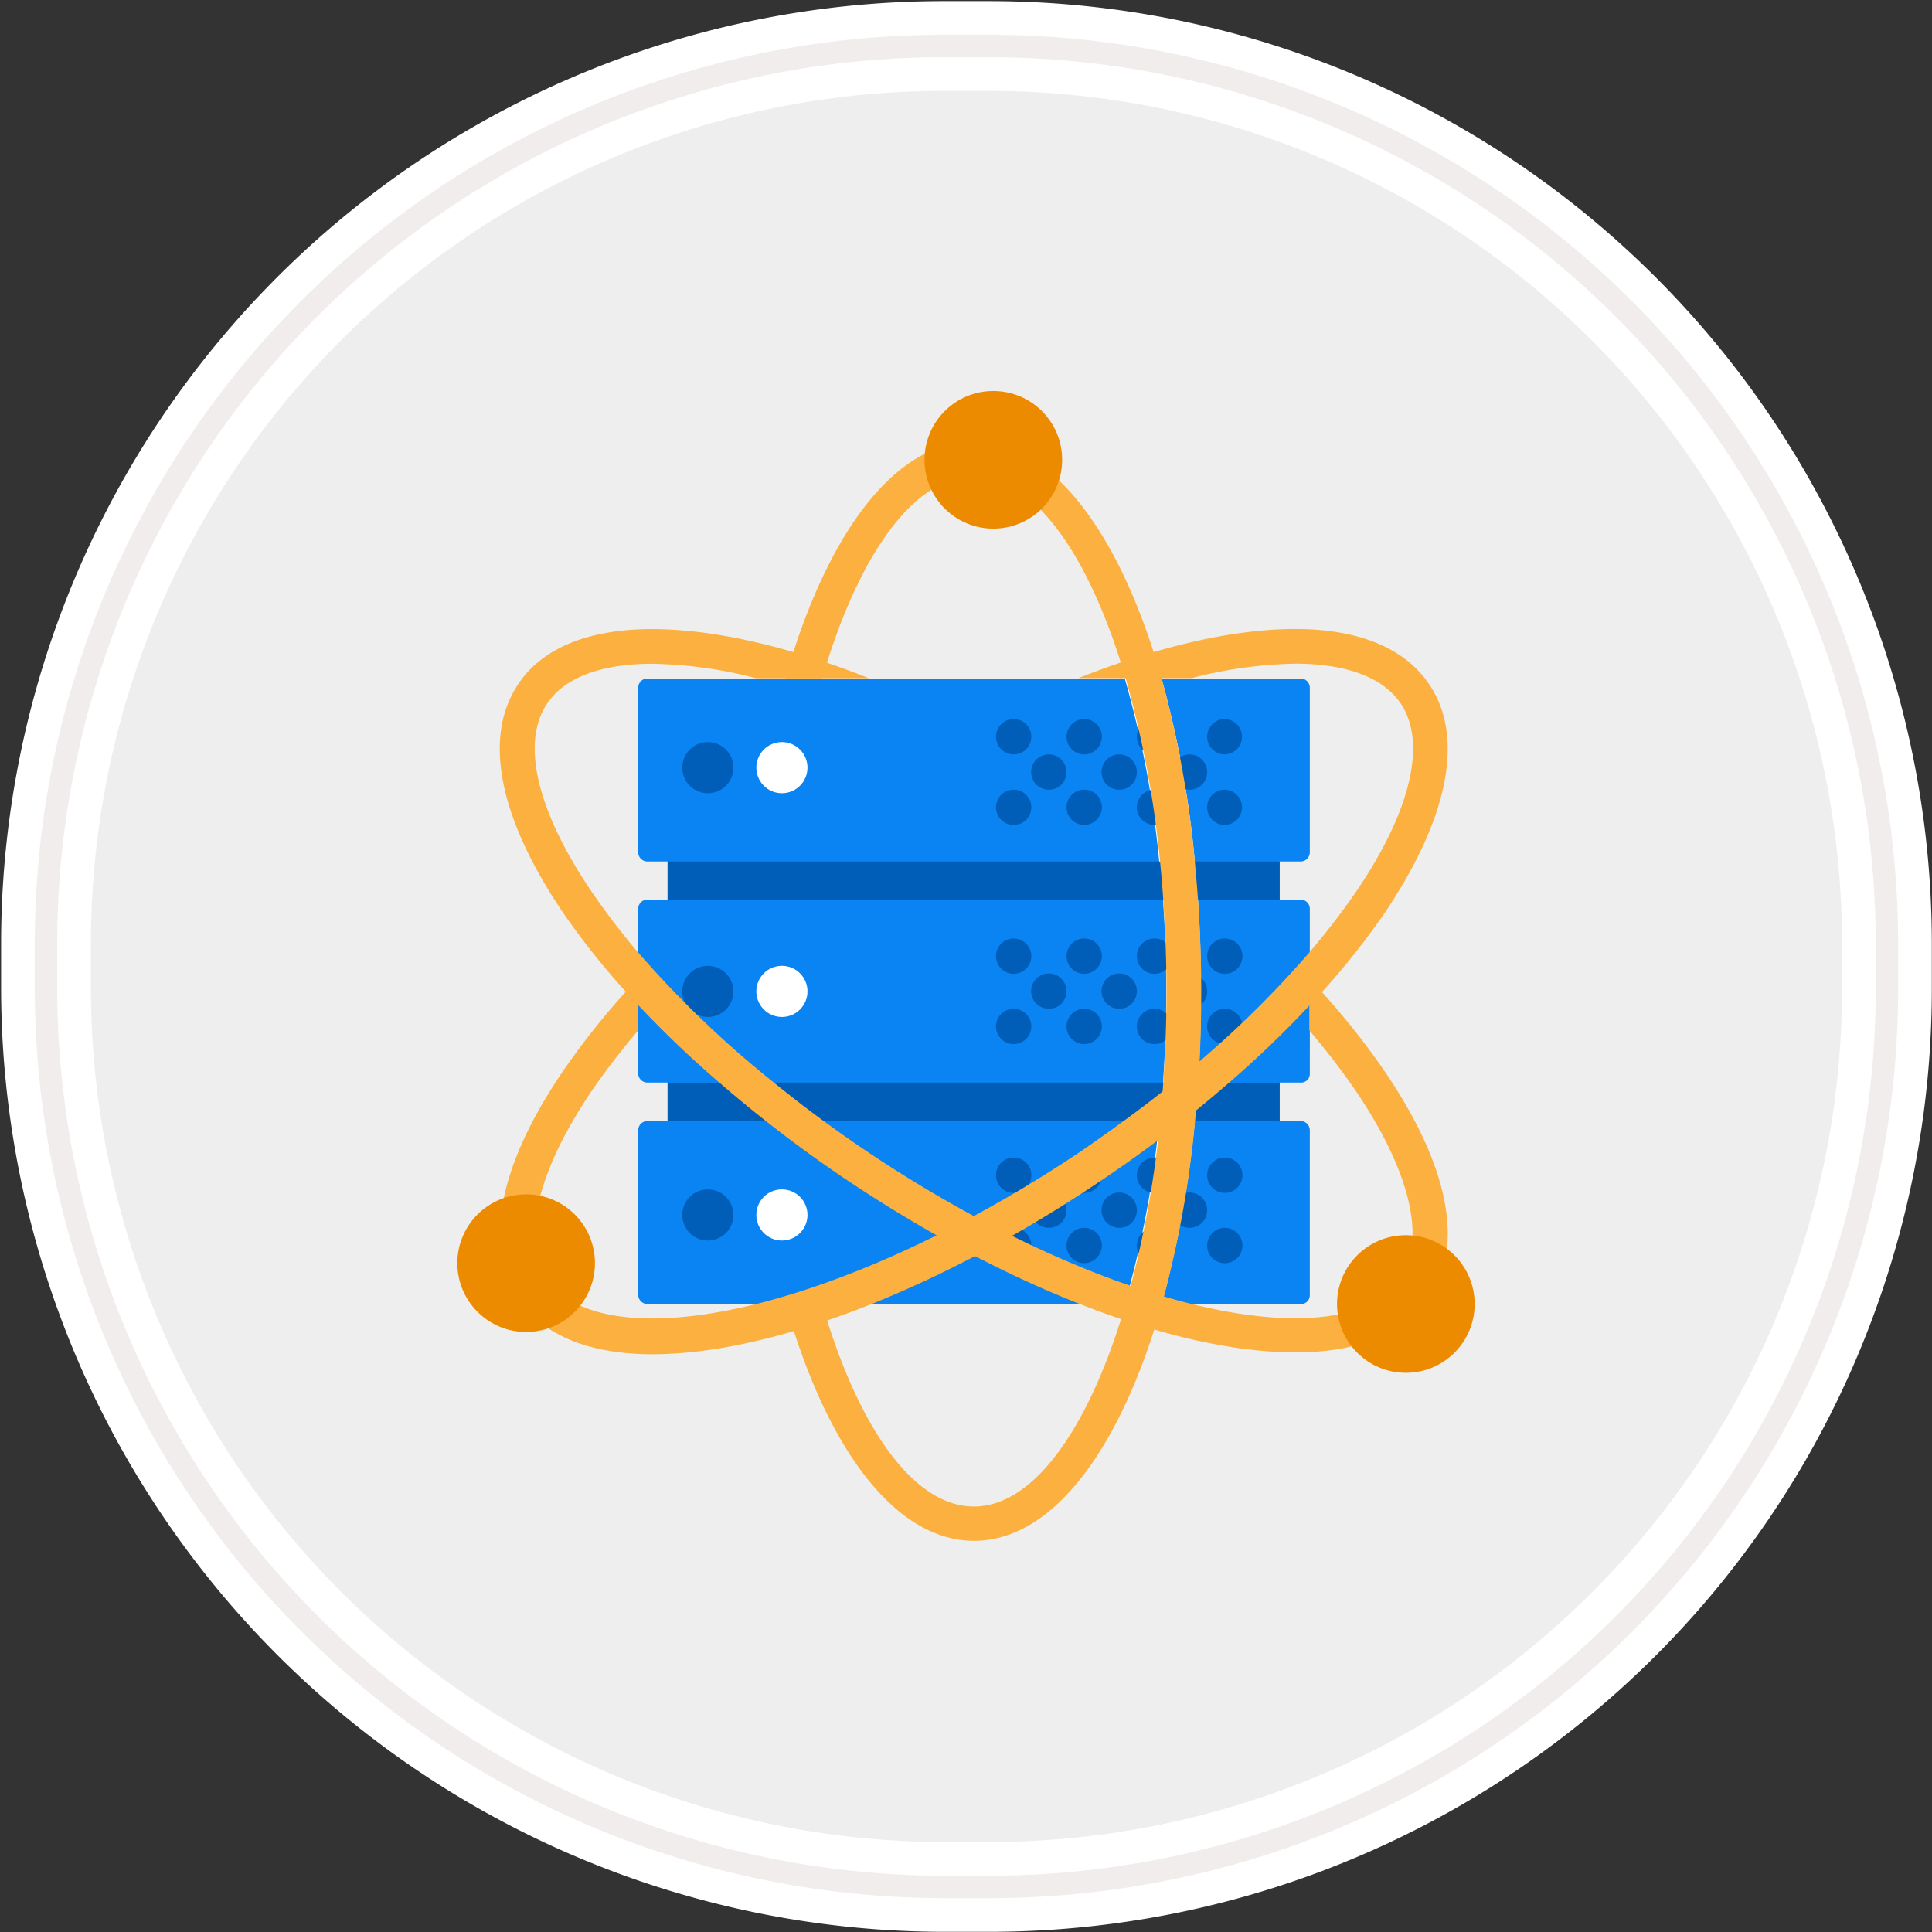
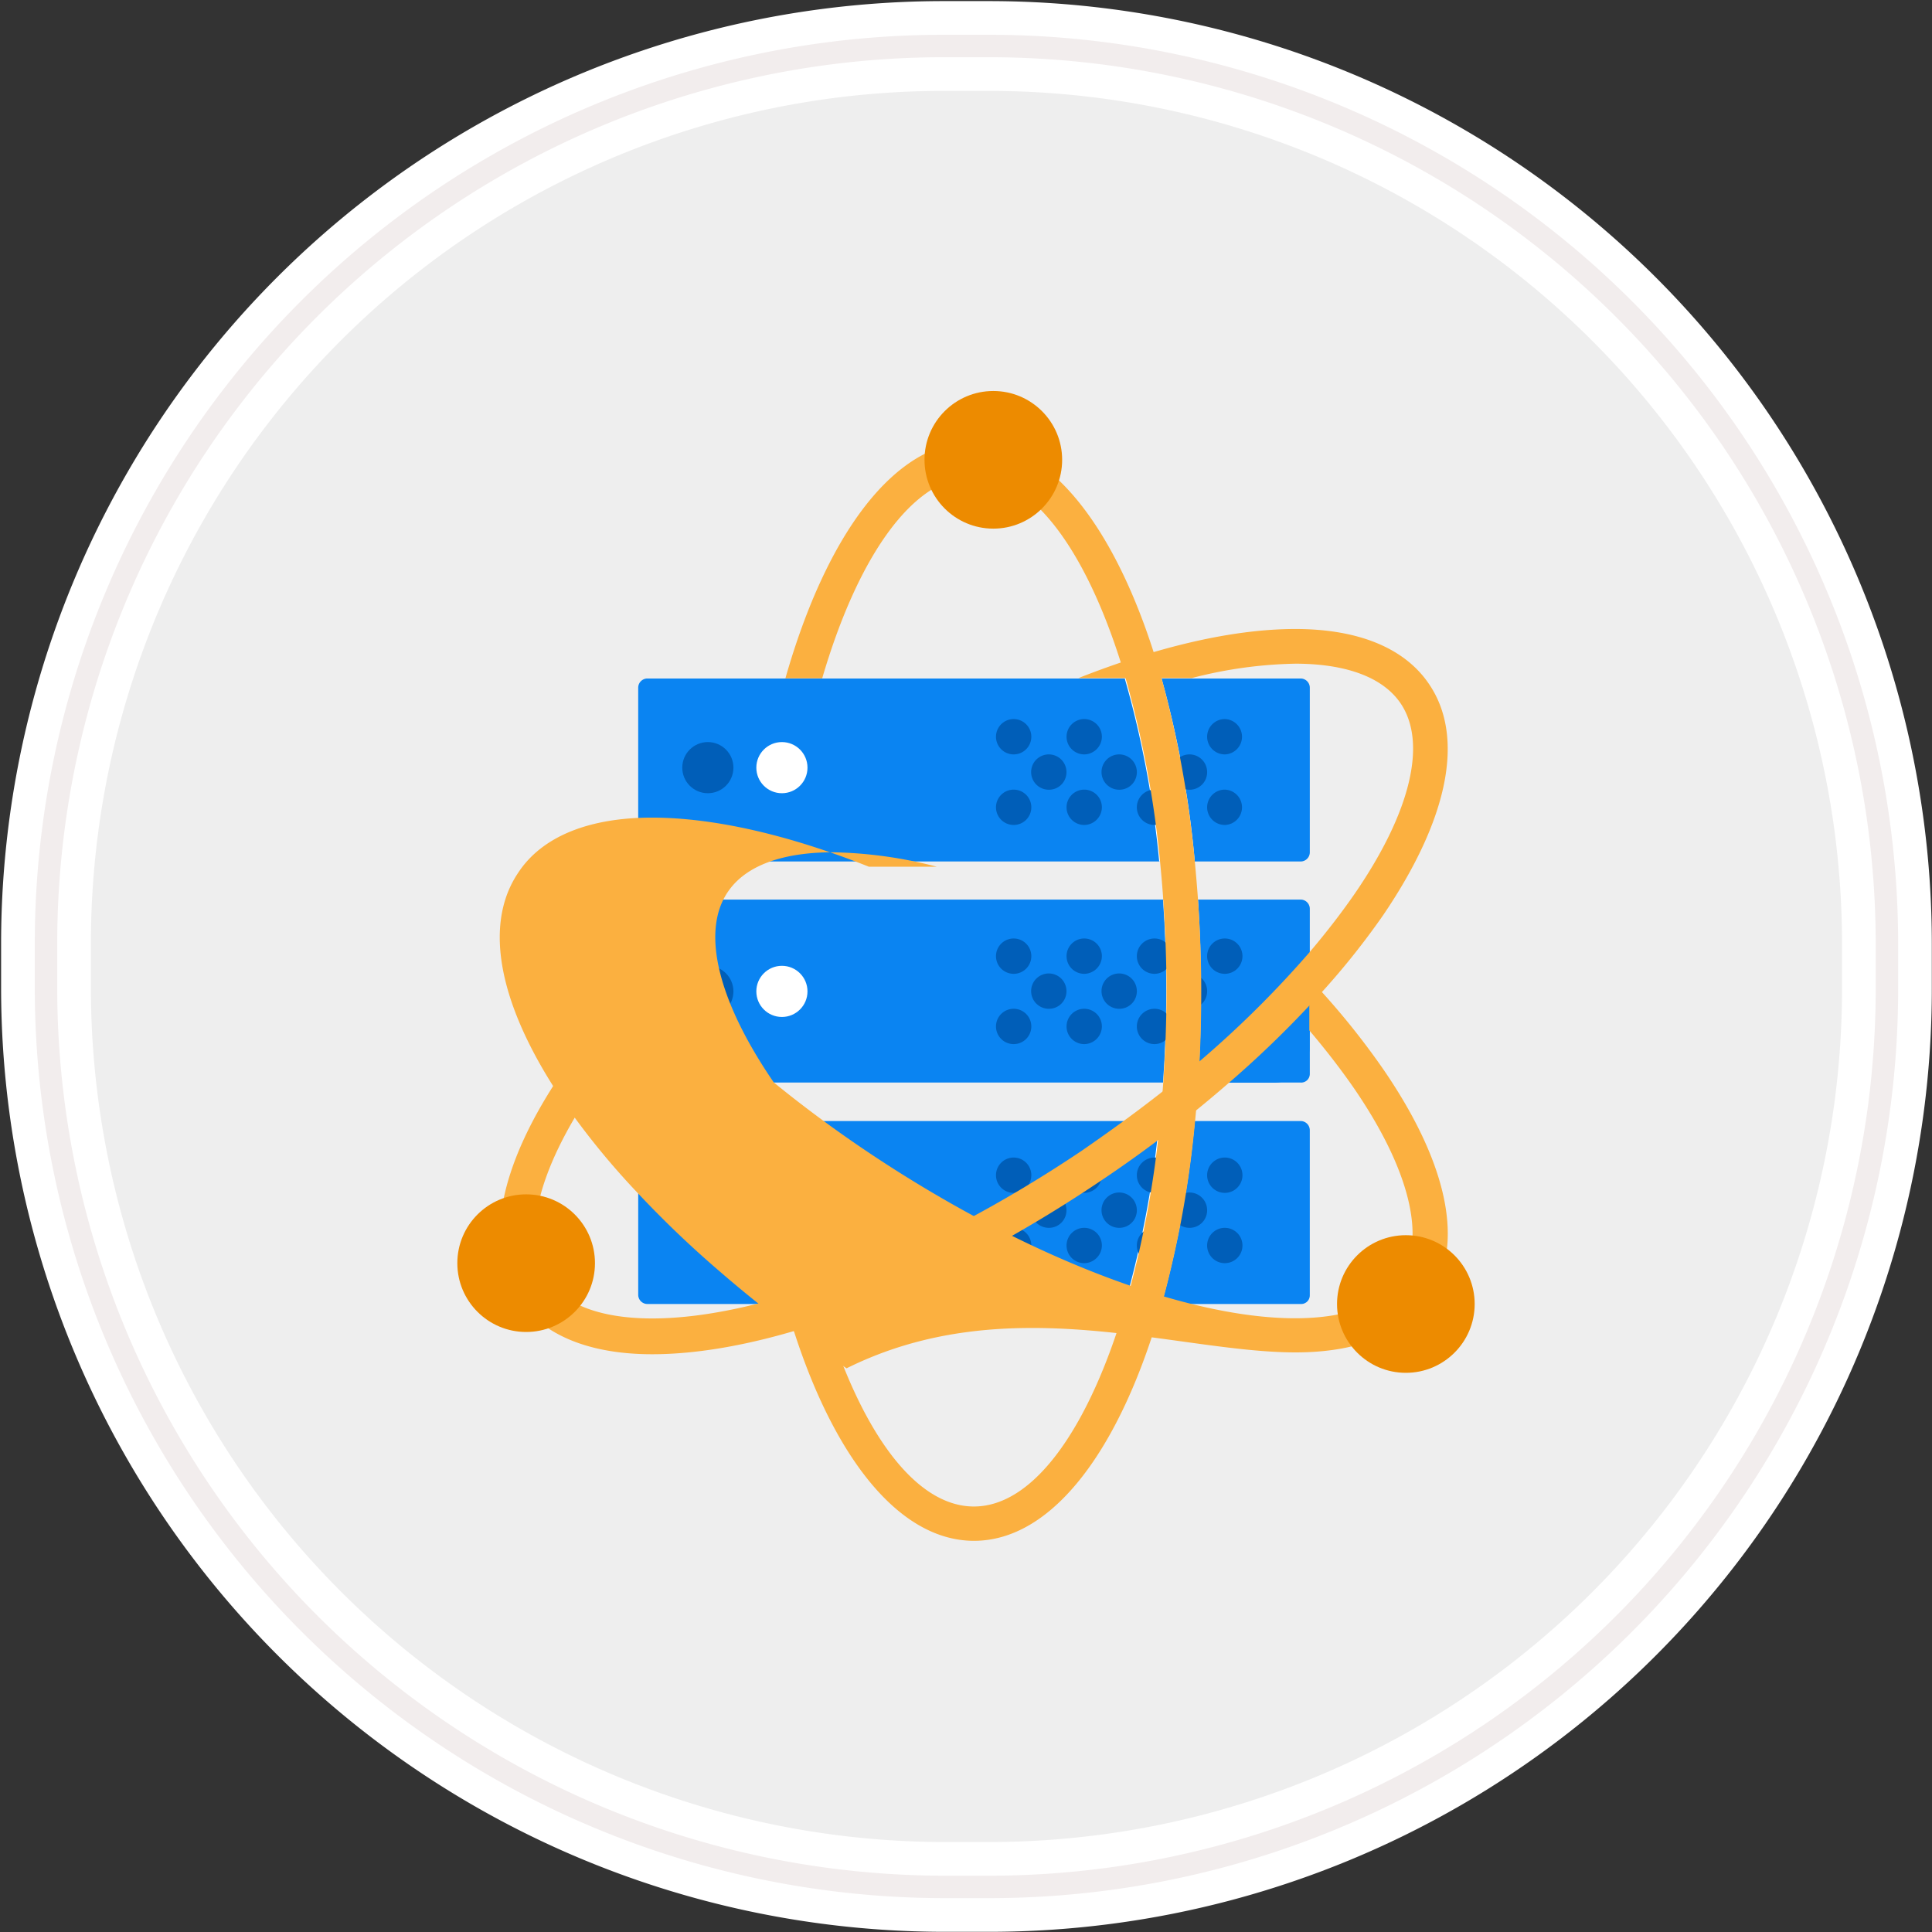
<svg xmlns="http://www.w3.org/2000/svg" id="Layer_1" data-name="Layer 1" viewBox="0 0 210 210">
  <rect x="0" y="0" width="210" height="210" fill="#333333" stroke="none" />
  <defs>
    <style>.cls-1{fill:#eee;stroke:#fff;stroke-width:9.76px;}.cls-2{fill:none;stroke:#f2eded;stroke-width:2.44px;}.cls-3{fill:#005eb8;}.cls-4{fill:#0a84f2;}.cls-5{fill:#fff;}.cls-6{fill:#fbb040;}.cls-7{fill:#ed8b00;}</style>
  </defs>
  <title>big-data-solution-components</title>
  <g id="Rectangle-290">
    <path id="path-1" class="cls-1" d="M102.6,5h4.9a97.6,97.6,0,0,1,97.6,97.6v4.9a97.6,97.6,0,0,1-97.6,97.6h-4.9A97.75,97.75,0,0,1,5,107.4v-4.9A97.58,97.58,0,0,1,102.6,5Z" />
    <path id="path-1-2" data-name="path-1" class="cls-2" d="M102.6,5h4.9a97.6,97.6,0,0,1,97.6,97.6v4.9a97.6,97.6,0,0,1-97.6,97.6h-4.9A97.75,97.75,0,0,1,5,107.4v-4.9A97.58,97.58,0,0,1,102.6,5Z" />
  </g>
-   <rect class="cls-3" x="72.56" y="85.71" width="66.54" height="44.07" />
  <path class="cls-4" d="M141.37,93.64h-71a1,1,0,0,1-1-1V74.75a1,1,0,0,1,1-1h71a1,1,0,0,1,1,1V92.68A1,1,0,0,1,141.37,93.64Z" />
  <path class="cls-4" d="M141.37,117.67h-71a1,1,0,0,1-1-1V98.78a1,1,0,0,1,1-1h71a1,1,0,0,1,1,1v17.93A.94.94,0,0,1,141.37,117.67Z" />
  <path class="cls-4" d="M84.13,117.67H73.2a3.83,3.83,0,0,1-3.84-3.84V103.51A110.08,110.08,0,0,0,84.13,117.67Z" />
  <path class="cls-4" d="M142.33,103.48v10.36a3.83,3.83,0,0,1-3.87,3.84H127.53A106.84,106.84,0,0,0,142.33,103.48Z" />
  <path id="SVGCleanerId_0" data-name="SVGCleanerId 0" class="cls-5" d="M141.37,141.74h-71a1,1,0,0,1-1-1V122.85a1,1,0,0,1,1-1h71a1,1,0,0,1,1,1v17.93A.94.94,0,0,1,141.37,141.74Z" />
  <path id="SVGCleanerId_0-2" data-name="SVGCleanerId 0" class="cls-4" d="M141.37,141.74h-71a1,1,0,0,1-1-1V122.85a1,1,0,0,1,1-1h71a1,1,0,0,1,1,1v17.93A.94.94,0,0,1,141.37,141.74Z" />
  <path class="cls-5" d="M129.87,93.64H126a110,110,0,0,0-3.74-19.88h4A112,112,0,0,1,129.87,93.64Z" />
  <path class="cls-5" d="M130.54,107.76c0,3.39-.1,6.71-.32,9.94h-3.8c.22-3.23.35-6.55.35-9.94s-.13-6.71-.35-9.94h3.8C130.44,101,130.54,104.38,130.54,107.76Z" />
  <path class="cls-5" d="M129.87,121.86a115,115,0,0,1-3.61,19.88h-4A110,110,0,0,0,126,121.86Z" />
  <circle class="cls-3" cx="76.94" cy="83.44" r="2.78" />
  <circle class="cls-3" cx="76.94" cy="107.76" r="2.78" />
  <circle class="cls-3" cx="76.94" cy="132.06" r="2.78" />
  <circle class="cls-5" cx="84.99" cy="83.44" r="2.78" />
  <circle class="cls-5" cx="84.99" cy="107.76" r="2.78" />
  <circle class="cls-5" cx="84.99" cy="132.06" r="2.78" />
  <path class="cls-3" d="M114,85.84h0a1.92,1.92,0,0,1-1.92-1.92h0A1.92,1.92,0,0,1,114,82h0a1.92,1.92,0,0,1,1.92,1.92h0A1.9,1.9,0,0,1,114,85.84Z" />
  <path class="cls-3" d="M121.65,85.84h0a1.92,1.92,0,0,1-1.92-1.92h0A1.92,1.92,0,0,1,121.65,82h0a1.92,1.92,0,0,1,1.92,1.92h0A1.9,1.9,0,0,1,121.65,85.84Z" />
  <path class="cls-3" d="M129.29,85.84h0a1.92,1.92,0,0,1-1.92-1.92h0A1.92,1.92,0,0,1,129.29,82h0a1.92,1.92,0,0,1,1.92,1.92h0A1.9,1.9,0,0,1,129.29,85.84Z" />
  <path class="cls-3" d="M110.18,82h0a1.92,1.92,0,0,1-1.92-1.92h0a1.92,1.92,0,0,1,1.92-1.92h0a1.92,1.92,0,0,1,1.92,1.92h0A1.92,1.92,0,0,1,110.18,82Z" />
  <path class="cls-3" d="M117.85,82h0a1.92,1.92,0,0,1-1.92-1.92h0a1.92,1.92,0,0,1,1.92-1.92h0a1.92,1.92,0,0,1,1.92,1.92h0A1.94,1.94,0,0,1,117.85,82Z" />
-   <path class="cls-3" d="M125.49,82h0a1.92,1.92,0,0,1-1.92-1.92h0a1.92,1.92,0,0,1,1.92-1.92h0a1.92,1.92,0,0,1,1.92,1.92h0A1.94,1.94,0,0,1,125.49,82Z" />
  <path class="cls-3" d="M133.13,82h0a1.92,1.92,0,0,1-1.92-1.92h0a1.92,1.92,0,0,1,1.92-1.92h0A1.92,1.92,0,0,1,135,80.12h0A1.92,1.92,0,0,1,133.13,82Z" />
  <path class="cls-3" d="M110.18,89.67h0a1.92,1.92,0,0,1-1.92-1.92h0a1.92,1.92,0,0,1,1.92-1.92h0a1.92,1.92,0,0,1,1.92,1.92h0A1.92,1.92,0,0,1,110.18,89.67Z" />
  <path class="cls-3" d="M117.85,89.67h0a1.92,1.92,0,0,1-1.92-1.92h0a1.92,1.92,0,0,1,1.92-1.92h0a1.92,1.92,0,0,1,1.92,1.92h0A1.94,1.94,0,0,1,117.85,89.67Z" />
  <path class="cls-3" d="M125.49,89.67h0a1.92,1.92,0,0,1-1.92-1.92h0a1.92,1.92,0,0,1,1.92-1.92h0a1.92,1.92,0,0,1,1.92,1.92h0A1.94,1.94,0,0,1,125.49,89.67Z" />
  <path class="cls-3" d="M133.13,89.67h0a1.92,1.92,0,0,1-1.92-1.92h0a1.92,1.92,0,0,1,1.92-1.92h0A1.92,1.92,0,0,1,135,87.76h0A1.92,1.92,0,0,1,133.13,89.67Z" />
  <path class="cls-3" d="M114,109.65h0a1.92,1.92,0,0,1-1.92-1.92h0a1.92,1.92,0,0,1,1.92-1.92h0a1.92,1.92,0,0,1,1.92,1.92h0A1.9,1.9,0,0,1,114,109.65Z" />
  <path class="cls-3" d="M121.65,109.65h0a1.92,1.92,0,0,1-1.92-1.92h0a1.92,1.92,0,0,1,1.92-1.92h0a1.92,1.92,0,0,1,1.92,1.92h0A1.9,1.9,0,0,1,121.65,109.65Z" />
  <path class="cls-3" d="M129.29,109.65h0a1.92,1.92,0,0,1-1.92-1.92h0a1.92,1.92,0,0,1,1.92-1.92h0a1.92,1.92,0,0,1,1.92,1.92h0A1.9,1.9,0,0,1,129.29,109.65Z" />
  <path class="cls-3" d="M110.18,105.85h0a1.92,1.92,0,0,1-1.92-1.92h0a1.92,1.92,0,0,1,1.92-1.92h0a1.92,1.92,0,0,1,1.92,1.92h0A1.92,1.92,0,0,1,110.18,105.85Z" />
  <path class="cls-3" d="M117.85,105.85h0a1.92,1.92,0,0,1-1.92-1.92h0a1.92,1.92,0,0,1,1.92-1.92h0a1.92,1.92,0,0,1,1.92,1.92h0A1.94,1.94,0,0,1,117.85,105.85Z" />
  <path class="cls-3" d="M125.49,105.85h0a1.92,1.92,0,0,1-1.92-1.92h0a1.92,1.92,0,0,1,1.92-1.92h0a1.92,1.92,0,0,1,1.92,1.92h0A1.94,1.94,0,0,1,125.49,105.85Z" />
  <path class="cls-3" d="M133.13,105.85h0a1.92,1.92,0,0,1-1.92-1.92h0a1.92,1.92,0,0,1,1.92-1.92h0a1.92,1.92,0,0,1,1.92,1.92h0A1.92,1.92,0,0,1,133.13,105.85Z" />
  <path class="cls-3" d="M110.18,113.49h0a1.92,1.92,0,0,1-1.92-1.92h0a1.92,1.92,0,0,1,1.92-1.92h0a1.92,1.92,0,0,1,1.92,1.92h0A1.92,1.92,0,0,1,110.18,113.49Z" />
  <path class="cls-3" d="M117.85,113.49h0a1.92,1.92,0,0,1-1.92-1.92h0a1.92,1.92,0,0,1,1.92-1.92h0a1.92,1.92,0,0,1,1.92,1.92h0A1.94,1.94,0,0,1,117.85,113.49Z" />
  <path class="cls-3" d="M125.49,113.49h0a1.92,1.92,0,0,1-1.92-1.92h0a1.92,1.92,0,0,1,1.92-1.92h0a1.92,1.92,0,0,1,1.92,1.92h0A1.94,1.94,0,0,1,125.49,113.49Z" />
-   <path class="cls-3" d="M133.13,113.49h0a1.92,1.92,0,0,1-1.92-1.92h0a1.92,1.92,0,0,1,1.92-1.92h0a1.92,1.92,0,0,1,1.92,1.92h0A1.92,1.92,0,0,1,133.13,113.49Z" />
  <path class="cls-3" d="M114,133.46h0a1.92,1.92,0,0,1-1.92-1.92h0a1.92,1.92,0,0,1,1.92-1.92h0a1.92,1.92,0,0,1,1.92,1.92h0A1.9,1.9,0,0,1,114,133.46Z" />
  <path class="cls-3" d="M121.65,133.46h0a1.92,1.92,0,0,1-1.92-1.92h0a1.92,1.92,0,0,1,1.92-1.92h0a1.92,1.92,0,0,1,1.92,1.92h0A1.9,1.9,0,0,1,121.65,133.46Z" />
  <path class="cls-3" d="M129.29,133.46h0a1.92,1.92,0,0,1-1.92-1.92h0a1.92,1.92,0,0,1,1.92-1.92h0a1.92,1.92,0,0,1,1.92,1.92h0A1.9,1.9,0,0,1,129.29,133.46Z" />
  <path class="cls-3" d="M110.18,129.66h0a1.92,1.92,0,0,1-1.92-1.92h0a1.92,1.92,0,0,1,1.92-1.92h0a1.92,1.92,0,0,1,1.92,1.92h0A1.92,1.92,0,0,1,110.18,129.66Z" />
  <path class="cls-3" d="M117.85,129.66h0a1.92,1.92,0,0,1-1.92-1.92h0a1.92,1.92,0,0,1,1.92-1.92h0a1.92,1.92,0,0,1,1.92,1.92h0A1.94,1.94,0,0,1,117.85,129.66Z" />
  <path class="cls-3" d="M125.49,129.66h0a1.92,1.92,0,0,1-1.92-1.92h0a1.92,1.92,0,0,1,1.92-1.92h0a1.92,1.92,0,0,1,1.92,1.92h0A1.94,1.94,0,0,1,125.49,129.66Z" />
  <path class="cls-3" d="M133.13,129.66h0a1.92,1.92,0,0,1-1.92-1.92h0a1.92,1.92,0,0,1,1.92-1.92h0a1.92,1.92,0,0,1,1.92,1.92h0A1.92,1.92,0,0,1,133.13,129.66Z" />
  <path class="cls-3" d="M110.18,137.3h0a1.92,1.92,0,0,1-1.92-1.92h0a1.92,1.92,0,0,1,1.92-1.92h0a1.92,1.92,0,0,1,1.92,1.92h0A1.92,1.92,0,0,1,110.18,137.3Z" />
  <path class="cls-3" d="M117.85,137.3h0a1.92,1.92,0,0,1-1.92-1.92h0a1.92,1.92,0,0,1,1.92-1.92h0a1.92,1.92,0,0,1,1.92,1.92h0A1.94,1.94,0,0,1,117.85,137.3Z" />
  <path class="cls-3" d="M125.49,137.3h0a1.92,1.92,0,0,1-1.92-1.92h0a1.92,1.92,0,0,1,1.92-1.92h0a1.92,1.92,0,0,1,1.92,1.92h0A1.94,1.94,0,0,1,125.49,137.3Z" />
  <path class="cls-3" d="M133.13,137.3h0a1.92,1.92,0,0,1-1.92-1.92h0a1.92,1.92,0,0,1,1.92-1.92h0a1.92,1.92,0,0,1,1.92,1.92h0A1.92,1.92,0,0,1,133.13,137.3Z" />
  <path class="cls-6" d="M130.22,97.82c-.1-1.41-.22-2.81-.35-4.19a115,115,0,0,0-3.61-19.88C121.84,58.13,114.43,48,105.83,48s-16,10.07-20.46,25.73h4c3.87-13.23,9.88-21.93,16.49-21.93s12.62,8.69,16.49,21.93a112.89,112.89,0,0,1,3.74,19.88c.13,1.37.26,2.78.35,4.19.22,3.23.35,6.55.35,9.94s-.13,6.71-.35,9.94c-.1,1.41-.22,2.81-.35,4.19a110,110,0,0,1-3.74,19.88c-3.87,13.23-9.88,22-16.49,22s-12.62-8.69-16.49-22H85.41c4.41,15.63,11.86,25.73,20.46,25.73s16-10.07,20.42-25.73a115,115,0,0,0,3.61-19.88c.13-1.37.26-2.78.35-4.19.22-3.23.32-6.55.32-9.94S130.44,101,130.22,97.82Z" />
  <path class="cls-6" d="M155.34,74.37c-2.62-3.9-7.64-6-14.54-6-6.74,0-14.86,1.89-23.59,5.34h12.31a47.69,47.69,0,0,1,11.31-1.57c3.87,0,9,.77,11.41,4.31,2.91,4.31,1.09,11.86-5,20.71-1.44,2.08-3.07,4.19-4.86,6.3a112.25,112.25,0,0,1-14.77,14.19c-3.16,2.56-6.52,5-10,7.41C100.88,136.31,83,143.31,70.9,143.31c-3.9,0-9-.74-11.41-4.28-2.91-4.31-1.05-11.86,5-20.71,1.44-2.08,3.07-4.19,4.86-6.3v-5.66a83.09,83.09,0,0,0-8,9.84c-7.13,10.36-8.89,19.24-5,25,2.62,3.9,7.67,6,14.54,6,13,0,31.26-7.06,48.77-18.86a138.78,138.78,0,0,0,13.81-10.55,113.59,113.59,0,0,0,8.89-8.53,82.87,82.87,0,0,0,8-9.81C157.45,89,159.24,80.12,155.34,74.37Z" />
-   <path class="cls-6" d="M150.32,116.17a82.87,82.87,0,0,0-8-9.81V112c1.79,2.11,3.42,4.22,4.86,6.3,6.07,8.85,7.93,16.43,5,20.71-2.4,3.55-7.51,4.28-11.41,4.28-12.11,0-30-7-46.66-18.22-3.52-2.37-6.87-4.86-10-7.41a112.11,112.11,0,0,1-14.77-14.16,76.1,76.1,0,0,1-4.86-6.33c-6.07-8.85-7.93-16.4-5-20.71,2.4-3.55,7.51-4.31,11.41-4.31a47.69,47.69,0,0,1,11.31,1.57H94.45c-8.69-3.45-16.84-5.34-23.59-5.34s-11.92,2-14.54,6c-3.87,5.75-2.08,14.61,5,25a82.87,82.87,0,0,0,8,9.81,113.34,113.34,0,0,0,8.89,8.5,142.59,142.59,0,0,0,13.81,10.55C109.57,140,127.79,147,140.83,147c6.87,0,11.89-2.08,14.54-6C159.24,135.38,157.45,126.53,150.32,116.17Z" />
+   <path class="cls-6" d="M150.32,116.17a82.87,82.87,0,0,0-8-9.81V112c1.79,2.11,3.42,4.22,4.86,6.3,6.07,8.85,7.93,16.43,5,20.71-2.4,3.55-7.51,4.28-11.41,4.28-12.11,0-30-7-46.66-18.22-3.52-2.37-6.87-4.86-10-7.41c-6.07-8.85-7.93-16.4-5-20.71,2.4-3.55,7.51-4.31,11.41-4.31a47.69,47.69,0,0,1,11.31,1.57H94.45c-8.69-3.45-16.84-5.34-23.59-5.34s-11.92,2-14.54,6c-3.87,5.75-2.08,14.61,5,25a82.87,82.87,0,0,0,8,9.81,113.34,113.34,0,0,0,8.89,8.5,142.59,142.59,0,0,0,13.81,10.55C109.57,140,127.79,147,140.83,147c6.87,0,11.89-2.08,14.54-6C159.24,135.38,157.45,126.53,150.32,116.17Z" />
  <circle class="cls-7" cx="107.97" cy="49.98" r="7.48" />
  <circle class="cls-7" cx="152.81" cy="141.74" r="7.48" />
  <circle class="cls-7" cx="57.19" cy="137.3" r="7.48" />
</svg>